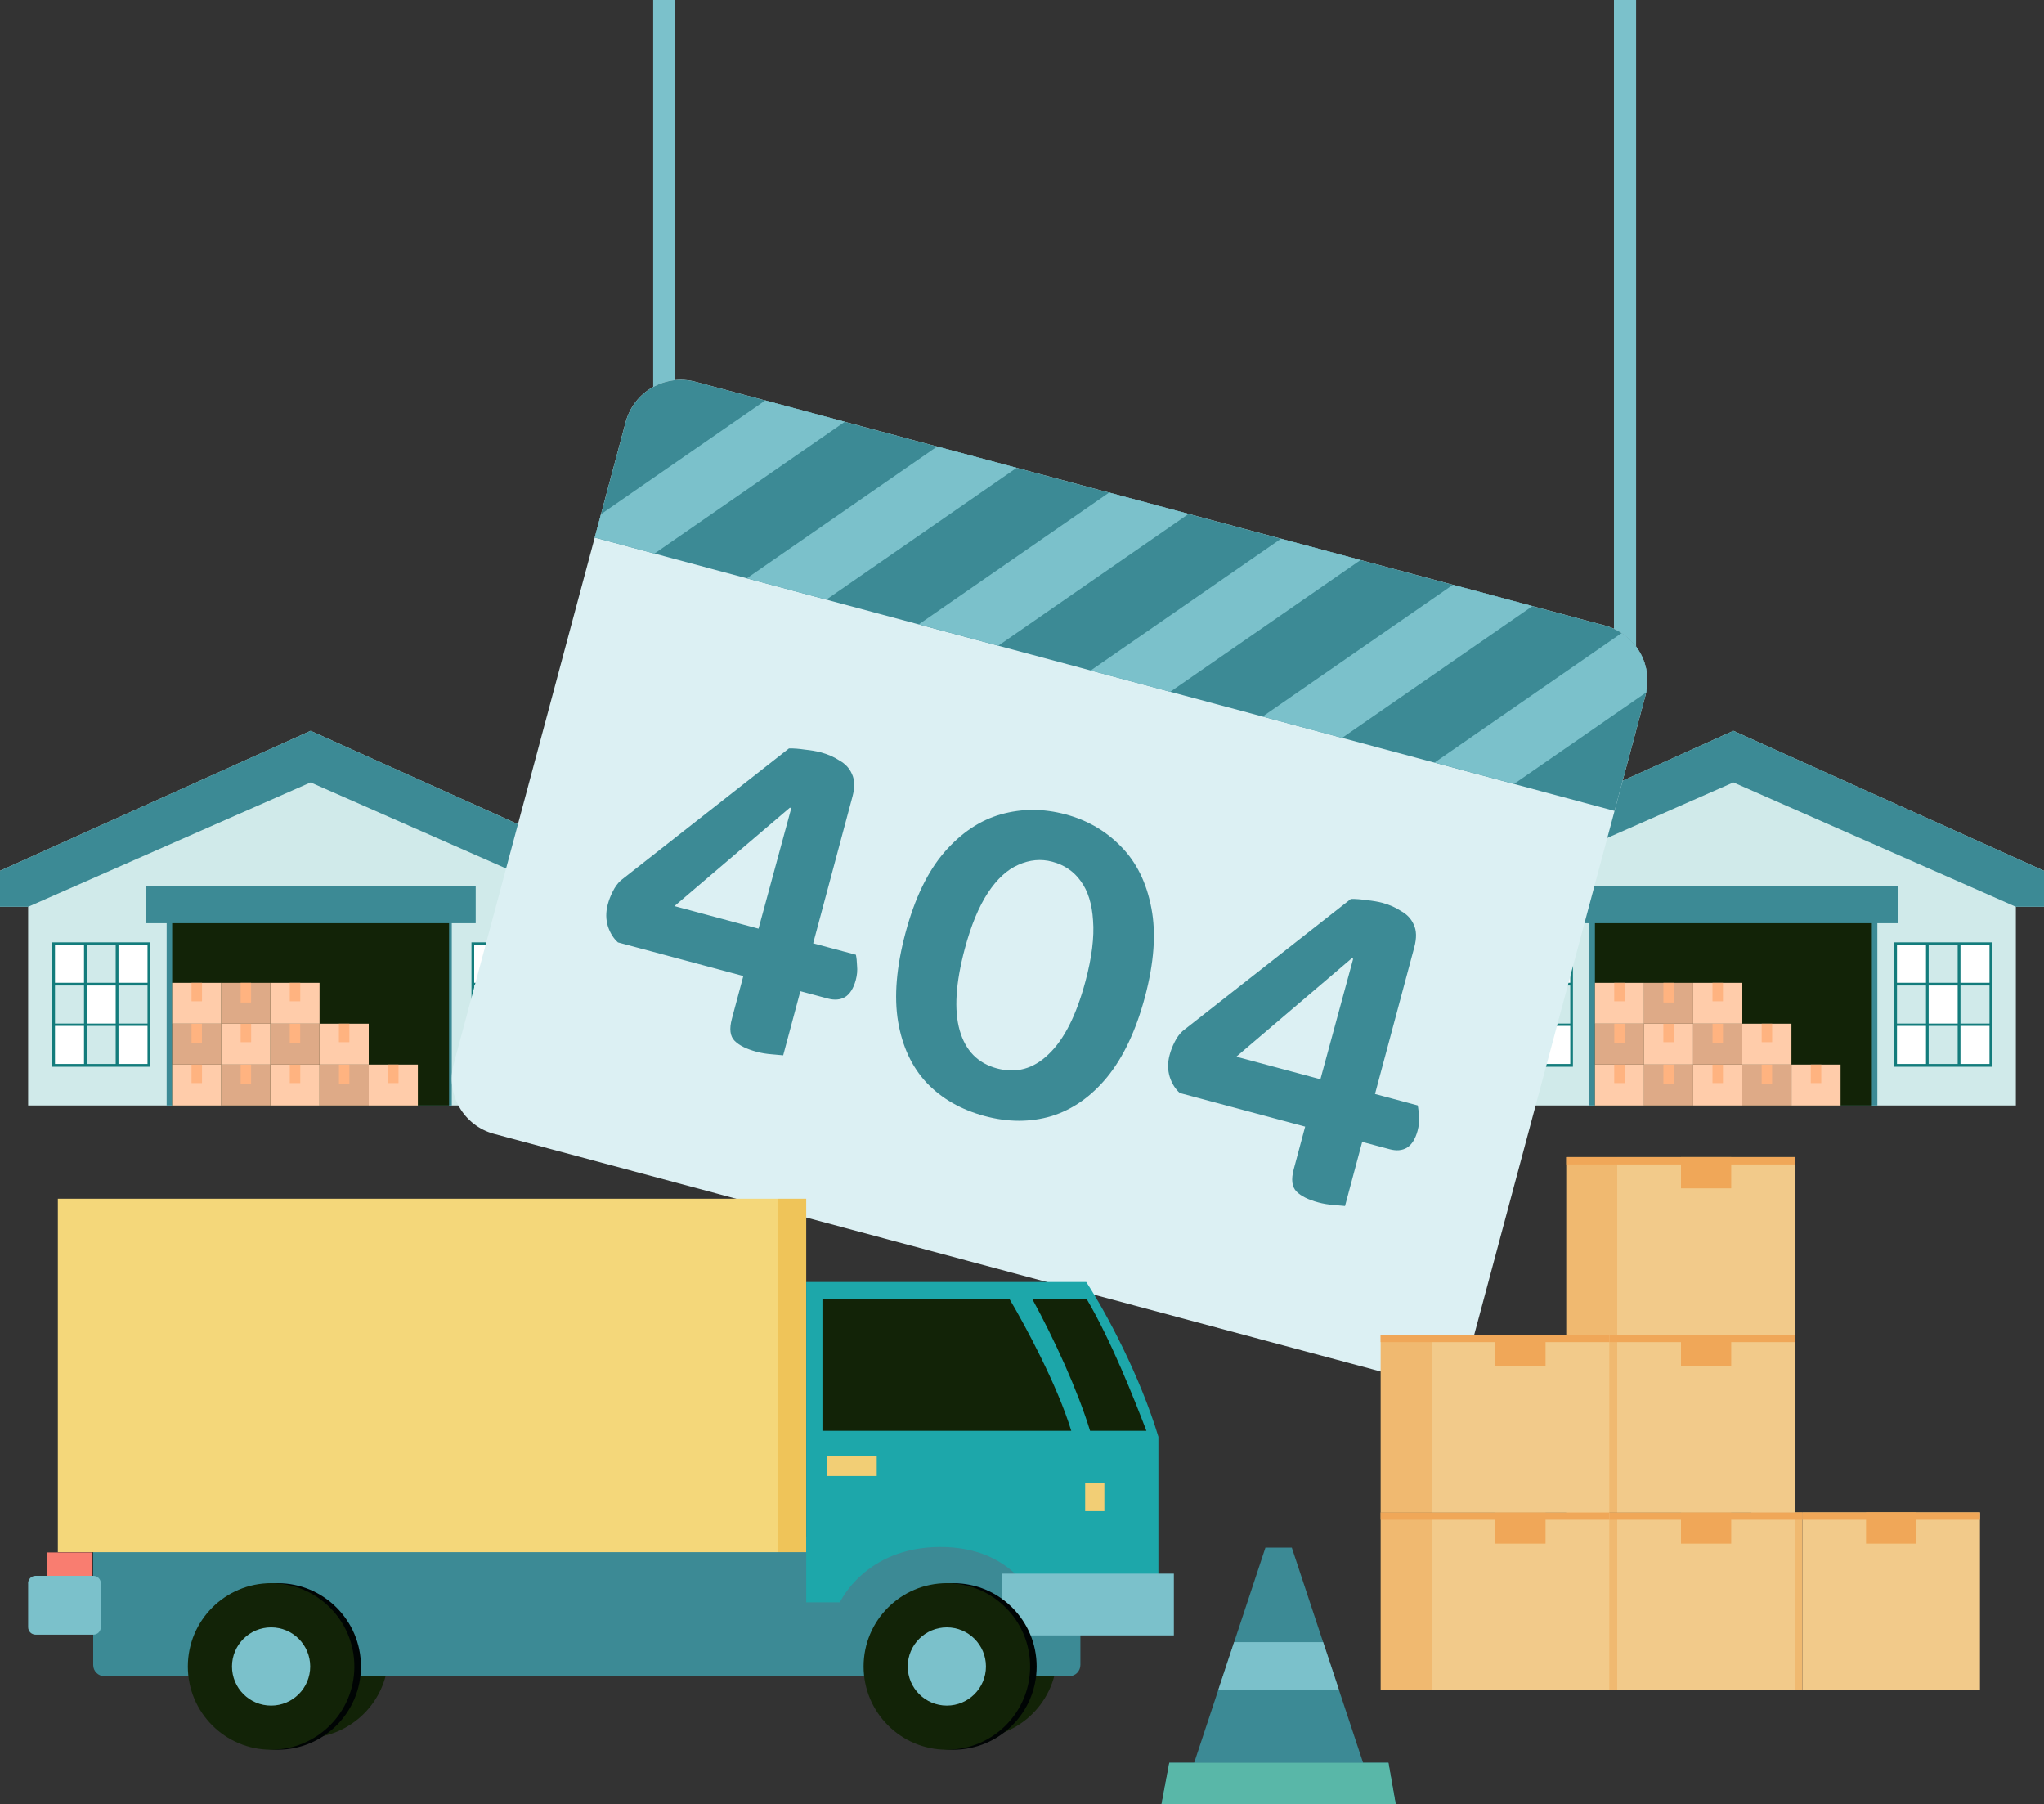
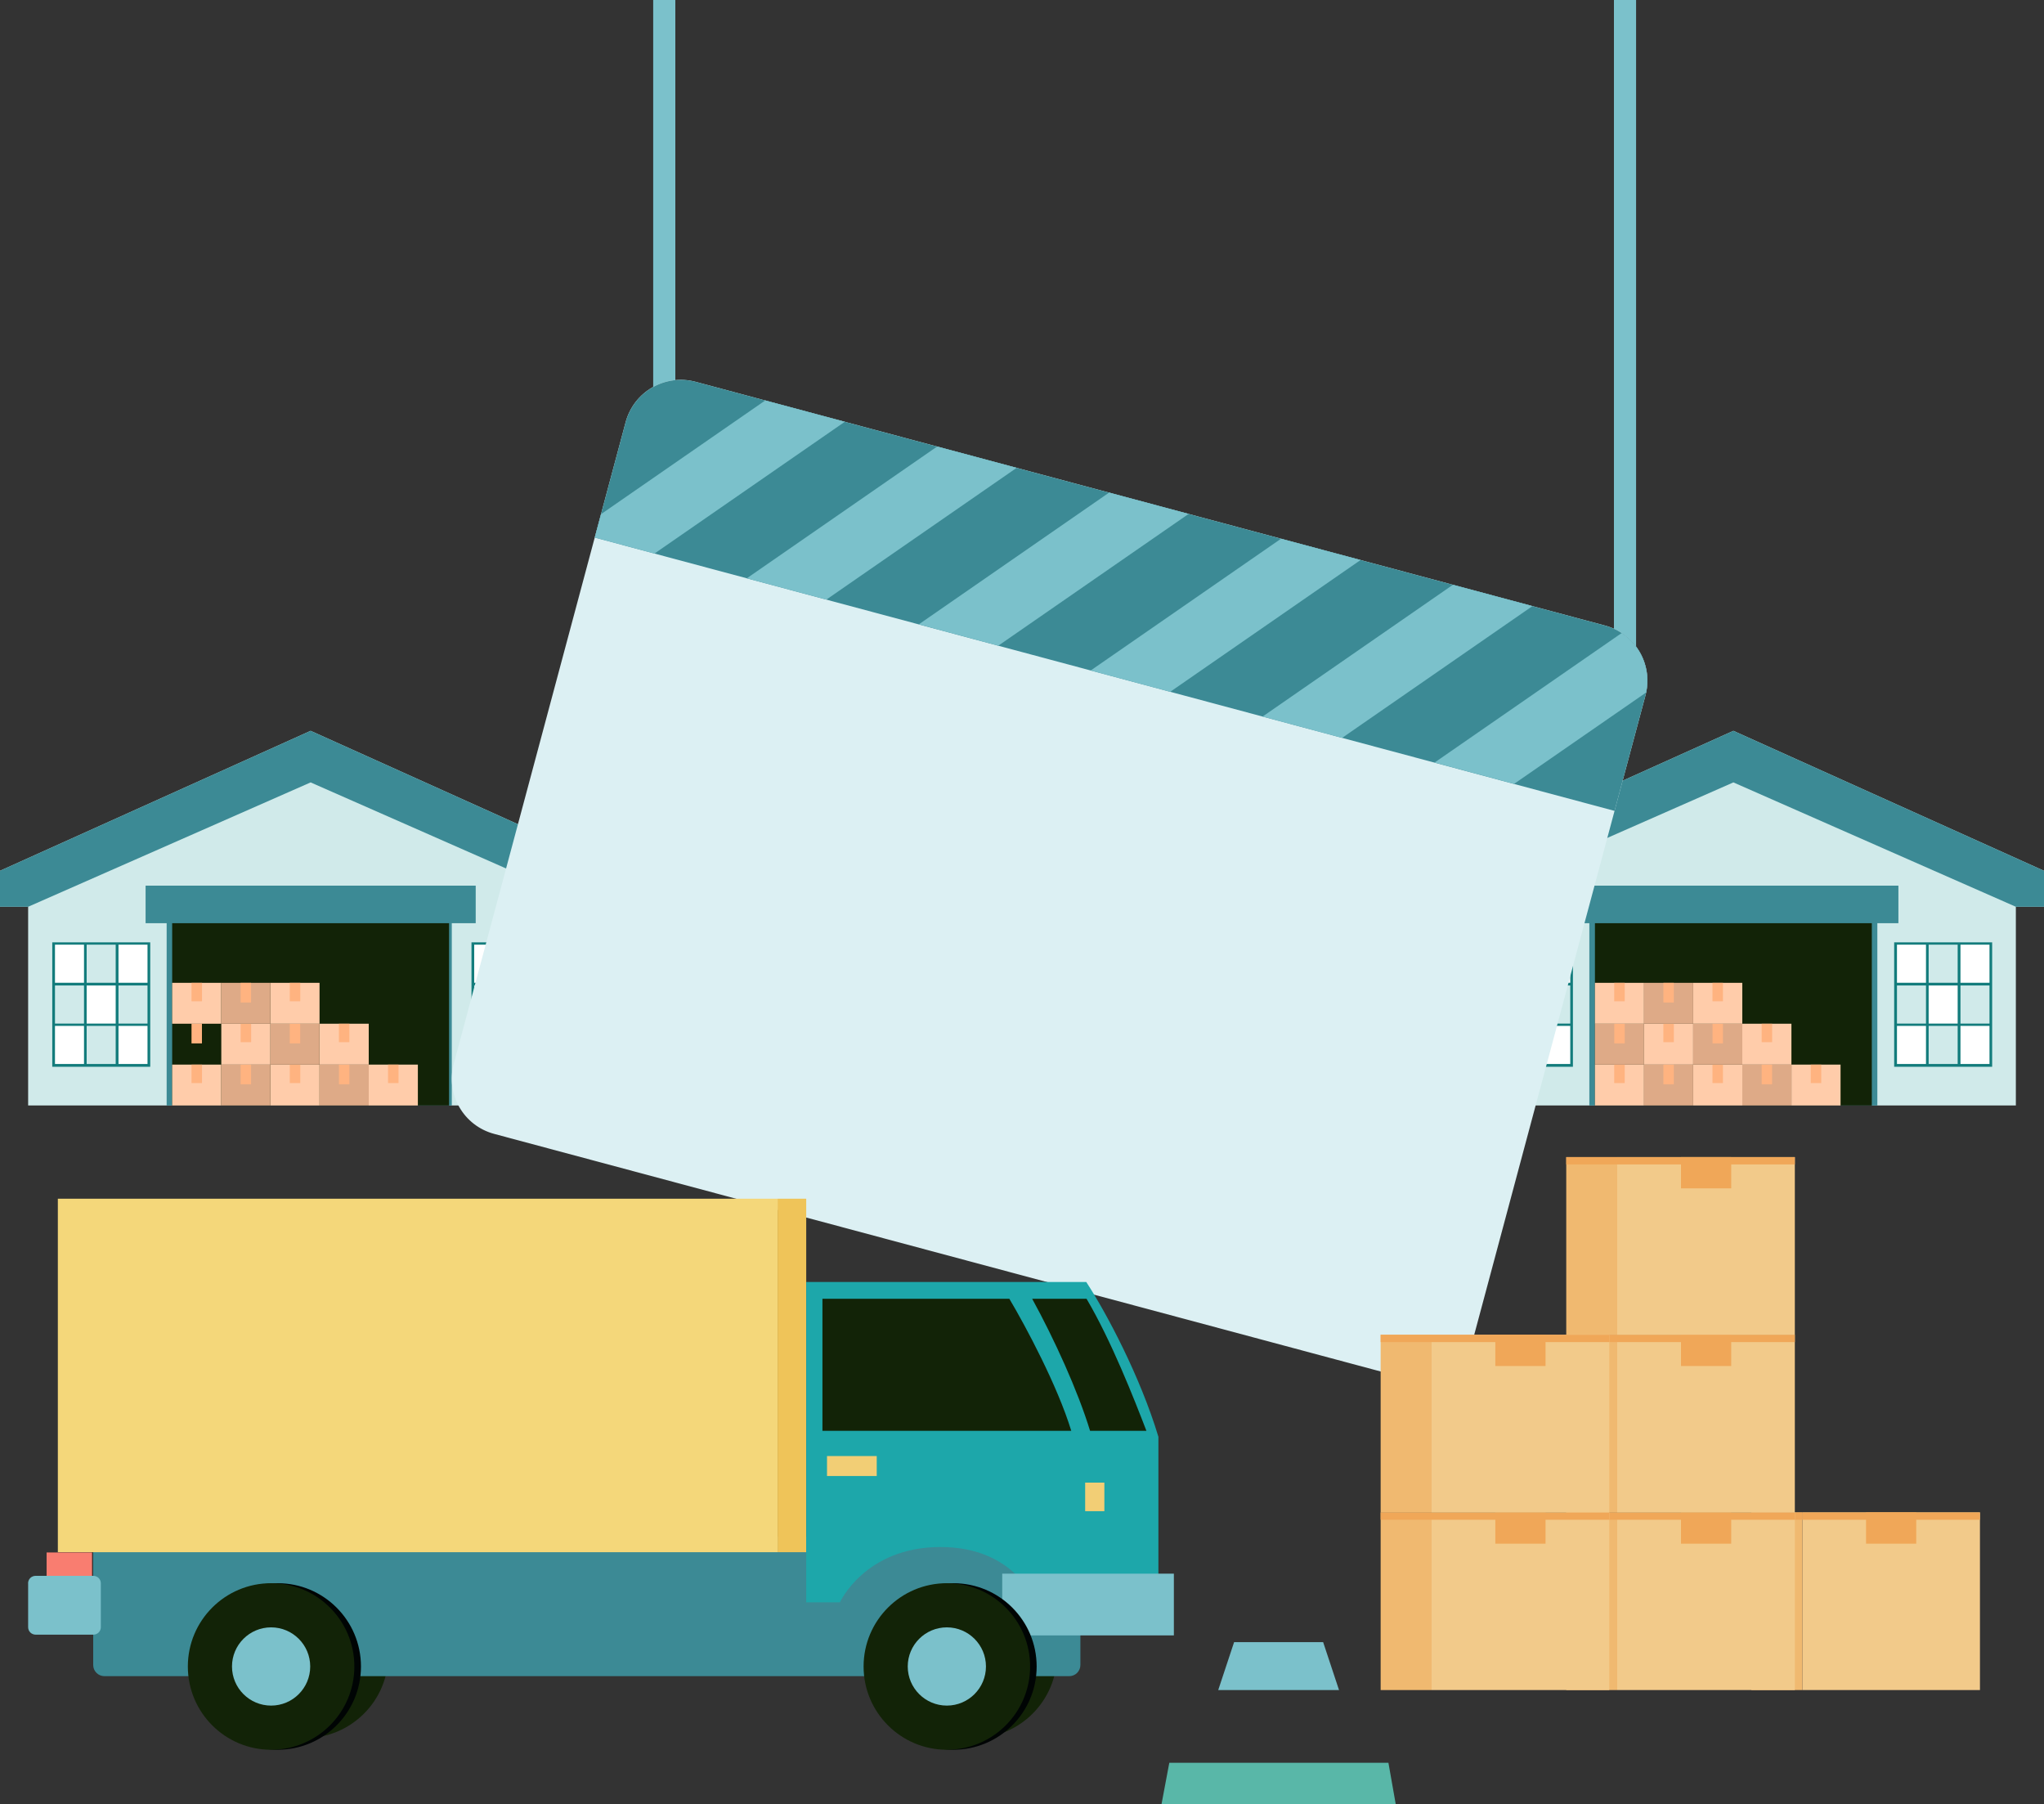
<svg xmlns="http://www.w3.org/2000/svg" version="1.1" id="Layer_1" x="0px" y="0px" viewBox="0 0 3000 2647.3" style="enable-background:new 0 0 3000 2647.3;" xml:space="preserve">
  <rect x="0" y="0" width="3000" height="2647.3" fill="#333333" stroke="none" />
  <style type="text/css">
	.st0{fill:#D0EAEA;}
	.st1{fill:#3C8A95;}
	.st2{fill:#122307;}
	.st3{fill:#137C7C;}
	.st4{fill:#FFFFFF;}
	.st5{fill:#FFCCAA;}
	.st6{fill:#DEAA87;}
	.st7{fill:#FFB380;}
	.st8{fill:#7BC1CB;}
	.st9{fill:#DCF0F3;}
	.st10{fill:#F2CA8A;}
	.st11{fill:#F0B970;}
	.st12{fill:#F0A758;}
	.st13{fill:#F2CE75;}
	.st14{fill:#D8B568;}
	.st15{fill:#F4D77A;}
	.st16{fill:#EFC459;}
	.st17{fill:#1DA7AA;}
	.st18{fill:#000404;}
	.st19{fill:#F97D70;}
	.st20{fill:#59B7A8;}
</style>
  <g>
    <polygon class="st0" points="455.9,1072.4 0,1277.8 0,1330.6 41.3,1330.6 41.3,1622.2 455.9,1622.2 870.5,1622.2 870.5,1330.6    911.9,1330.6 911.9,1277.8  " />
    <rect x="213.7" y="1299.6" class="st1" width="484.5" height="55.1" />
    <rect x="244.6" y="1342.7" class="st1" width="418.5" height="279.5" />
    <rect x="252.7" y="1354.7" class="st2" width="406.4" height="267.5" />
    <polygon class="st1" points="0,1277.8 0,1330.6 41.3,1330.6 455.9,1148.1 870.5,1330.6 911.9,1330.6 911.9,1277.8 455.9,1072.4     " />
    <rect x="692" y="1382.8" class="st3" width="143.8" height="182.6" />
    <rect x="696" y="1386.2" class="st4" width="42.6" height="55.9" />
    <rect x="742.5" y="1386.2" class="st0" width="42.6" height="55.9" />
    <rect x="789.2" y="1386.2" class="st4" width="42.6" height="55.9" />
    <rect x="696" y="1446.1" class="st0" width="42.6" height="55.9" />
    <rect x="742.5" y="1446.1" class="st4" width="42.6" height="55.9" />
    <rect x="789.2" y="1446.1" class="st0" width="42.6" height="55.9" />
    <rect x="696" y="1505.4" class="st4" width="42.6" height="55.9" />
    <rect x="742.5" y="1505.4" class="st0" width="42.6" height="55.9" />
    <rect x="789.2" y="1505.4" class="st4" width="42.6" height="55.9" />
    <rect x="76.7" y="1382.8" class="st3" width="143.8" height="182.6" />
    <rect x="80.7" y="1386.2" class="st4" width="42.6" height="55.9" />
    <rect x="127.2" y="1386.2" class="st0" width="42.6" height="55.9" />
    <rect x="173.9" y="1386.2" class="st4" width="42.6" height="55.9" />
    <rect x="80.7" y="1446.1" class="st0" width="42.6" height="55.9" />
    <rect x="127.2" y="1446.1" class="st4" width="42.6" height="55.9" />
    <rect x="173.9" y="1446.1" class="st0" width="42.6" height="55.9" />
    <rect x="80.7" y="1505.4" class="st4" width="42.6" height="55.9" />
    <rect x="127.2" y="1505.4" class="st0" width="42.6" height="55.9" />
    <rect x="173.9" y="1505.4" class="st4" width="42.6" height="55.9" />
    <rect x="252.7" y="1562.2" class="st5" width="72.1" height="60" />
-     <rect x="252.7" y="1502.2" class="st6" width="72.1" height="60" />
    <rect x="281.1" y="1562.2" class="st7" width="15.4" height="27.1" />
    <rect x="281.1" y="1502.2" class="st7" width="15.3" height="28.9" />
    <rect x="396.9" y="1562.2" class="st5" width="72.1" height="60" />
    <rect x="324.8" y="1562.2" class="st6" width="72.1" height="60" />
    <rect x="425.3" y="1562.2" class="st7" width="15.4" height="27.1" />
    <rect x="353.2" y="1562.2" class="st7" width="15.3" height="28.9" />
    <rect x="541.2" y="1562.2" class="st5" width="72.1" height="60" />
    <rect x="469.1" y="1562.2" class="st6" width="72.1" height="60" />
    <rect x="569.5" y="1562.2" class="st7" width="15.4" height="27.1" />
    <rect x="497.5" y="1562.2" class="st7" width="15.3" height="28.9" />
    <rect x="324.8" y="1502.2" class="st5" width="72.1" height="60" />
    <rect x="353.2" y="1502.2" class="st7" width="15.4" height="27.1" />
    <rect x="469.1" y="1502.2" class="st5" width="72.1" height="60" />
    <rect x="396.9" y="1502.2" class="st6" width="72.1" height="60" />
    <rect x="497.4" y="1502.2" class="st7" width="15.4" height="27.1" />
    <rect x="425.3" y="1502.2" class="st7" width="15.3" height="28.9" />
    <rect x="252.7" y="1442.2" class="st5" width="72.1" height="60" />
    <rect x="281.1" y="1442.2" class="st7" width="15.4" height="27.1" />
    <rect x="396.9" y="1442.2" class="st5" width="72.1" height="60" />
    <rect x="324.8" y="1442.2" class="st6" width="72.1" height="60" />
    <rect x="425.3" y="1442.2" class="st7" width="15.4" height="27.1" />
    <rect x="353.2" y="1442.2" class="st7" width="15.3" height="28.9" />
  </g>
  <g>
    <polygon class="st0" points="2544.1,1072.4 2088.1,1277.8 2088.1,1330.6 2129.5,1330.6 2129.5,1622.2 2544.1,1622.2 2958.7,1622.2    2958.7,1330.6 3000,1330.6 3000,1277.8  " />
    <rect x="2301.8" y="1299.6" class="st1" width="484.5" height="55.1" />
    <rect x="2332.7" y="1342.7" class="st1" width="422.7" height="279.5" />
    <rect x="2340.9" y="1354.7" class="st2" width="406.4" height="267.5" />
    <polygon class="st1" points="2088.1,1277.8 2088.1,1330.6 2129.5,1330.6 2544.1,1148.1 2958.7,1330.6 3000,1330.6 3000,1277.8    2544.1,1072.4  " />
    <rect x="2780.1" y="1382.8" class="st3" width="143.8" height="182.6" />
    <rect x="2784.2" y="1386.2" class="st4" width="42.6" height="55.9" />
    <rect x="2830.7" y="1386.2" class="st0" width="42.6" height="55.9" />
    <rect x="2877.4" y="1386.2" class="st4" width="42.6" height="55.9" />
    <rect x="2784.2" y="1446.1" class="st0" width="42.6" height="55.9" />
    <rect x="2830.7" y="1446.1" class="st4" width="42.6" height="55.9" />
    <rect x="2877.4" y="1446.1" class="st0" width="42.6" height="55.9" />
    <rect x="2784.2" y="1505.4" class="st4" width="42.6" height="55.9" />
    <rect x="2830.7" y="1505.4" class="st0" width="42.6" height="55.9" />
    <rect x="2877.4" y="1505.4" class="st4" width="42.6" height="55.9" />
    <rect x="2164.8" y="1382.8" class="st3" width="143.8" height="182.6" />
    <rect x="2168.9" y="1386.2" class="st4" width="42.6" height="55.9" />
    <rect x="2215.4" y="1386.2" class="st0" width="42.6" height="55.9" />
    <rect x="2262.1" y="1386.2" class="st4" width="42.6" height="55.9" />
    <rect x="2168.9" y="1446.1" class="st0" width="42.6" height="55.9" />
    <rect x="2215.4" y="1446.1" class="st4" width="42.6" height="55.9" />
    <rect x="2262.1" y="1446.1" class="st0" width="42.6" height="55.9" />
    <rect x="2168.9" y="1505.4" class="st4" width="42.6" height="55.9" />
    <rect x="2215.4" y="1505.4" class="st0" width="42.6" height="55.9" />
    <rect x="2262.1" y="1505.4" class="st4" width="42.6" height="55.9" />
    <rect x="2340.9" y="1562.2" class="st5" width="72.1" height="60" />
    <rect x="2340.9" y="1502.2" class="st6" width="72.1" height="60" />
    <rect x="2369.2" y="1562.2" class="st7" width="15.4" height="27.1" />
    <rect x="2369.3" y="1502.2" class="st7" width="15.3" height="28.9" />
    <rect x="2485.1" y="1562.2" class="st5" width="72.1" height="60" />
    <rect x="2413" y="1562.2" class="st6" width="72.1" height="60" />
    <rect x="2513.4" y="1562.2" class="st7" width="15.4" height="27.1" />
    <rect x="2441.4" y="1562.2" class="st7" width="15.3" height="28.9" />
    <rect x="2629.3" y="1562.2" class="st5" width="72.1" height="60" />
    <rect x="2557.2" y="1562.2" class="st6" width="72.1" height="60" />
    <rect x="2657.7" y="1562.2" class="st7" width="15.4" height="27.1" />
    <rect x="2585.6" y="1562.2" class="st7" width="15.3" height="28.9" />
    <rect x="2413" y="1502.2" class="st5" width="72.1" height="60" />
    <rect x="2441.3" y="1502.2" class="st7" width="15.4" height="27.1" />
    <rect x="2557.2" y="1502.2" class="st5" width="72.1" height="60" />
    <rect x="2485.1" y="1502.2" class="st6" width="72.1" height="60" />
    <rect x="2585.6" y="1502.2" class="st7" width="15.4" height="27.1" />
    <rect x="2513.5" y="1502.2" class="st7" width="15.3" height="28.9" />
    <rect x="2340.9" y="1442.2" class="st5" width="72.1" height="60" />
    <rect x="2369.2" y="1442.2" class="st7" width="15.4" height="27.1" />
    <rect x="2485.1" y="1442.2" class="st5" width="72.1" height="60" />
    <rect x="2413" y="1442.2" class="st6" width="72.1" height="60" />
    <rect x="2513.4" y="1442.2" class="st7" width="15.4" height="27.1" />
    <rect x="2441.4" y="1442.2" class="st7" width="15.3" height="28.9" />
  </g>
  <path class="st8" d="M958.7,0v583.2h32.5V0H958.7z M2368.8,0v1018h32.5V0H2368.8z" />
  <path class="st9" d="M1021.1,560.3l1334.5,357.6c45,12,71.5,57.9,59.4,102.9l-252.2,941.3c-12,45-57.9,71.5-102.9,59.4L725.4,1663.9  c-45-12-71.5-57.9-59.4-102.9l252.2-941.3C930.2,574.7,976.1,548.2,1021.1,560.3z" />
-   <path class="st1" d="M1563.9,1195c-32.5-8.7-64.2-8.7-94.9,0c-30.7,8.7-58.3,27.2-82.9,55.5c-24.5,28.3-43.6,67.8-57.1,118.4  c-13.3,49.7-17,93.1-10.9,130.1c6.2,36.5,20.1,66.4,41.7,89.6c22.1,23.4,50.6,39.7,85.5,49.1c34.4,9.2,67,9.2,97.9,0.1  c31-9.6,58.3-28.7,81.8-57.3c23.7-29,42.2-68.1,55.4-117.4c13.4-50.2,16.6-93.7,9.5-130.4c-7-37.2-21.8-67.4-44.5-90.4  C1623.1,1219.3,1596,1203.6,1563.9,1195z M1204.3,1103.9c-6.5-1.7-14.1-3-22.9-3.9c-8.6-1.3-16.4-1.9-23.4-1.8L911.1,1292  c-4.6,4.2-8.6,9.7-11.8,16.3c-3.1,6.1-5.6,12.4-7.3,19c-3,11.2-2.9,21.9,0.3,32.2c3.3,9.9,8.2,17.6,14.7,23.4l184,49.3l-16.8,62.7  c-4,14.9-2.7,25.7,4,32.4c6.7,6.8,17.4,12.1,32.3,16.1c7,1.9,14.4,3.1,22.2,3.7c7.8,0.6,13.4,1.1,16.8,1.5l25.2-94.1l40.4,10.8  c9.8,2.6,18.2,1.9,25.2-2.2c7.2-4.5,12.4-12.9,15.7-24.9c2-7.4,2.6-14.5,1.9-21.1c-0.2-6.5-0.8-11.9-1.7-16.1l-62.7-16.8l57.7-215.4  c3.6-13.5,3.3-24.5-0.8-33.1c-3.7-8.5-9.9-15.1-18.6-19.9C1223.7,1110.5,1214.5,1106.6,1204.3,1103.9z M2029,1324.8  c-6.5-1.7-14.1-3-22.9-3.9c-8.6-1.3-16.4-1.9-23.4-1.8L1735.7,1513c-4.6,4.2-8.6,9.7-11.8,16.3c-3.1,6.1-5.6,12.5-7.3,19  c-3,11.2-2.9,21.9,0.3,32.2c3.3,9.9,8.2,17.6,14.7,23.4l184,49.3l-16.8,62.7c-4,14.9-2.6,25.7,4,32.5c6.7,6.8,17.4,12.1,32.3,16.1  c7,1.9,14.4,3.1,22.2,3.7c7.8,0.6,13.4,1.1,16.8,1.5l25.2-94.1l40.4,10.8c9.8,2.6,18.2,1.9,25.2-2.2c7.2-4.5,12.4-12.9,15.7-24.9  c2-7.4,2.6-14.5,1.9-21.1c-0.2-6.5-0.8-11.9-1.7-16.1l-62.7-16.8l57.7-215.4c3.6-13.5,3.3-24.5-0.8-33.1  c-3.7-8.5-9.9-15.1-18.6-19.9C2048.3,1331.5,2039.2,1327.6,2029,1324.8z M1544.5,1264.5c17.7,4.7,31.6,14.2,41.7,28.4  c10.6,14.3,16.6,33.6,18.1,57.9c1.9,24.4-1.8,54.1-11.1,88.9c-13.4,50.2-31.5,85.9-54.2,107.3c-22.2,21.5-47.4,28.4-75.8,20.8  c-27.9-7.5-46.1-26-54.6-55.7c-8.5-29.7-6-69.6,7.4-119.8c9.2-34.4,20.5-61.7,33.9-82.1c13.4-20.3,28.3-34,44.6-41.1  C1511.2,1261.6,1527.8,1260,1544.5,1264.5z M1159.3,1185.2l2.1,0.6l-48.1,176.9l-123.4-33.1L1159.3,1185.2z M1984,1406.2l2.1,0.6  l-48.1,176.9l-123.4-33.1L1984,1406.2z" />
  <path class="st1" d="M1021.1,560.3c-45-12-90.8,14.4-102.9,59.4l-45.3,169.1l1496.8,401.1l45.3-169.1c12-45-14.4-90.8-59.4-102.9  L1021.1,560.3z" />
  <path class="st8" d="M1123.2,587.6L882.1,754.5l-9.2,34.3l87.7,23.5l279.4-193.4L1123.2,587.6z M1375.5,655.2l-279.4,193.4  l116.7,31.3l279.4-193.4L1375.5,655.2z M1627.9,722.8l-279.4,193.4l116.7,31.3l279.4-193.4L1627.9,722.8z M1880.2,790.5  l-279.4,193.4l116.7,31.3l279.4-193.4L1880.2,790.5z M2132.5,858.1l-279.4,193.4l116.7,31.3l279.4-193.4L2132.5,858.1z   M2380.2,928.9l-274.7,190.1l116.7,31.3l193.8-134.1C2423.3,981.7,2408.4,947.5,2380.2,928.9z" />
  <g>
    <g>
      <rect x="2645.3" y="2219.3" class="st10" width="260.7" height="260.7" />
      <rect x="2570.5" y="2219.3" class="st11" width="74.8" height="260.7" />
      <rect x="2645.3" y="2219.3" class="st12" width="260.7" height="10.8" />
      <rect x="2570.5" y="2219.3" class="st12" width="74.8" height="10.8" />
      <rect x="2738.8" y="2219.3" class="st12" width="73.7" height="45.9" />
    </g>
    <g>
      <rect x="2373.6" y="2219.3" class="st10" width="260.7" height="260.7" />
      <rect x="2298.8" y="2219.3" class="st11" width="74.8" height="260.7" />
      <rect x="2373.6" y="2219.3" class="st12" width="260.7" height="10.8" />
      <rect x="2298.8" y="2219.3" class="st12" width="74.8" height="10.8" />
      <rect x="2467.2" y="2219.3" class="st12" width="73.7" height="45.9" />
    </g>
    <g>
      <rect x="2373.6" y="1958.6" class="st10" width="260.7" height="260.7" />
      <rect x="2298.8" y="1958.6" class="st11" width="74.8" height="260.7" />
      <rect x="2373.6" y="1958.6" class="st12" width="260.7" height="10.8" />
      <rect x="2298.8" y="1958.6" class="st12" width="74.8" height="10.8" />
      <rect x="2467.2" y="1958.6" class="st12" width="73.7" height="45.9" />
    </g>
    <g>
      <rect x="2101.2" y="2219.3" class="st10" width="260.7" height="260.7" />
      <rect x="2026.4" y="2219.3" class="st11" width="74.8" height="260.7" />
      <rect x="2101.2" y="2219.3" class="st12" width="260.7" height="10.8" />
      <rect x="2026.4" y="2219.3" class="st12" width="74.8" height="10.8" />
      <rect x="2194.7" y="2219.3" class="st12" width="73.7" height="45.9" />
    </g>
    <g>
      <rect x="2101.2" y="1958.6" class="st10" width="260.7" height="260.7" />
      <rect x="2026.4" y="1958.6" class="st11" width="74.8" height="260.7" />
      <rect x="2101.2" y="1958.6" class="st12" width="260.7" height="10.8" />
      <rect x="2026.4" y="1958.6" class="st12" width="74.8" height="10.8" />
      <rect x="2194.7" y="1958.6" class="st12" width="73.7" height="45.9" />
    </g>
    <g>
      <rect x="2373.6" y="1697.9" class="st10" width="260.7" height="260.7" />
      <rect x="2298.8" y="1697.9" class="st11" width="74.8" height="260.7" />
      <rect x="2373.6" y="1697.9" class="st12" width="260.7" height="10.8" />
      <rect x="2298.8" y="1697.9" class="st12" width="74.8" height="10.8" />
      <rect x="2467.2" y="1697.9" class="st12" width="73.7" height="45.9" />
    </g>
  </g>
  <g>
    <rect x="1678.1" y="2175.6" class="st13" width="14.5" height="41.9" />
    <rect x="1564.4" y="2175.6" class="st14" width="28.2" height="41.9" />
    <circle class="st2" cx="447.8" cy="2428.2" r="122.2" />
    <circle class="st2" cx="1429.2" cy="2428.2" r="122.2" />
    <path class="st1" d="M136.8,2271.3c0-9.1,7.3-16.4,16.4-16.4h1416.1c4.3,0,8.5,1.7,11.6,4.8c3.1,3.1,4.8,7.2,4.8,11.6v171.9   c0,4.3-1.7,8.5-4.8,11.6c-3.1,3.1-7.2,4.8-11.6,4.8H153.2c-4.3,0-8.5-1.7-11.6-4.8c-3.1-3.1-4.8-7.2-4.8-11.6V2271.3z" />
    <rect x="84.9" y="1759" class="st15" width="1056.4" height="518.7" />
    <rect x="1141.3" y="1759" class="st16" width="42" height="518.7" />
    <path class="st17" d="M1183.3,2351.3v-470.1h411c29.6,45.3,79.1,138.3,105.9,227.1v243h-180.8c0,0-28.5-81.2-139.1-81.2   c-110.7,0-147.6,81.2-147.6,81.2H1183.3z" />
    <rect x="1471" y="2309.2" class="st8" width="251.9" height="90.6" />
    <circle class="st18" cx="1399.3" cy="2445.4" r="122.2" />
    <circle class="st2" cx="1389.7" cy="2445.4" r="122.2" />
    <circle class="st8" cx="1389.7" cy="2445.4" r="57.4" />
    <path class="st8" d="M41.2,2323.4c0-2.9,1.2-5.8,3.2-7.8s4.9-3.2,7.8-3.2h84.8c2.9,0,5.8,1.2,7.8,3.2c2.1,2.1,3.2,4.9,3.2,7.8v64.3   c0,2.9-1.2,5.8-3.2,7.8c-2.1,2.1-4.9,3.2-7.8,3.2H52.3c-2.9,0-5.8-1.2-7.8-3.2c-2.1-2.1-3.2-4.9-3.2-7.8V2323.4z" />
    <rect x="68.4" y="2278.1" class="st19" width="66.7" height="34.3" />
    <circle class="st18" cx="407.6" cy="2445.4" r="122.2" />
    <circle class="st2" cx="397.9" cy="2445.4" r="122.2" />
    <circle class="st8" cx="397.9" cy="2445.4" r="57.4" />
    <path class="st2" d="M1207.1,1905.8v193.8h365.2c-20.1-66-67.2-154-90.9-193.8H1207.1z" />
    <path class="st2" d="M1514.9,1905.8c32.4,59,67.1,135.1,85,193.8h82.7c-17.8-46.3-51.4-132-87.9-193.8H1514.9z" />
    <rect x="1213.8" y="2136.6" class="st13" width="73" height="29.3" />
    <rect x="1592.7" y="2175.6" class="st13" width="28.2" height="41.9" />
  </g>
  <g>
-     <polygon class="st1" points="1857.3,2271 1752.7,2586.7 1716.2,2586.7 1704.8,2647.3 1863.7,2647.3 1889.6,2647.3 2048.5,2647.3    2037.8,2586.7 2000.6,2586.7 1896,2271 1889.6,2271 1863.7,2271  " />
    <polygon class="st8" points="1811.3,2409.7 1788,2480 1965.3,2480 1942,2409.7  " />
    <polygon class="st20" points="1716.2,2586.7 1752.7,2586.7 2000.6,2586.7 2037.8,2586.7 2048.5,2647.3 1704.8,2647.3  " />
  </g>
</svg>